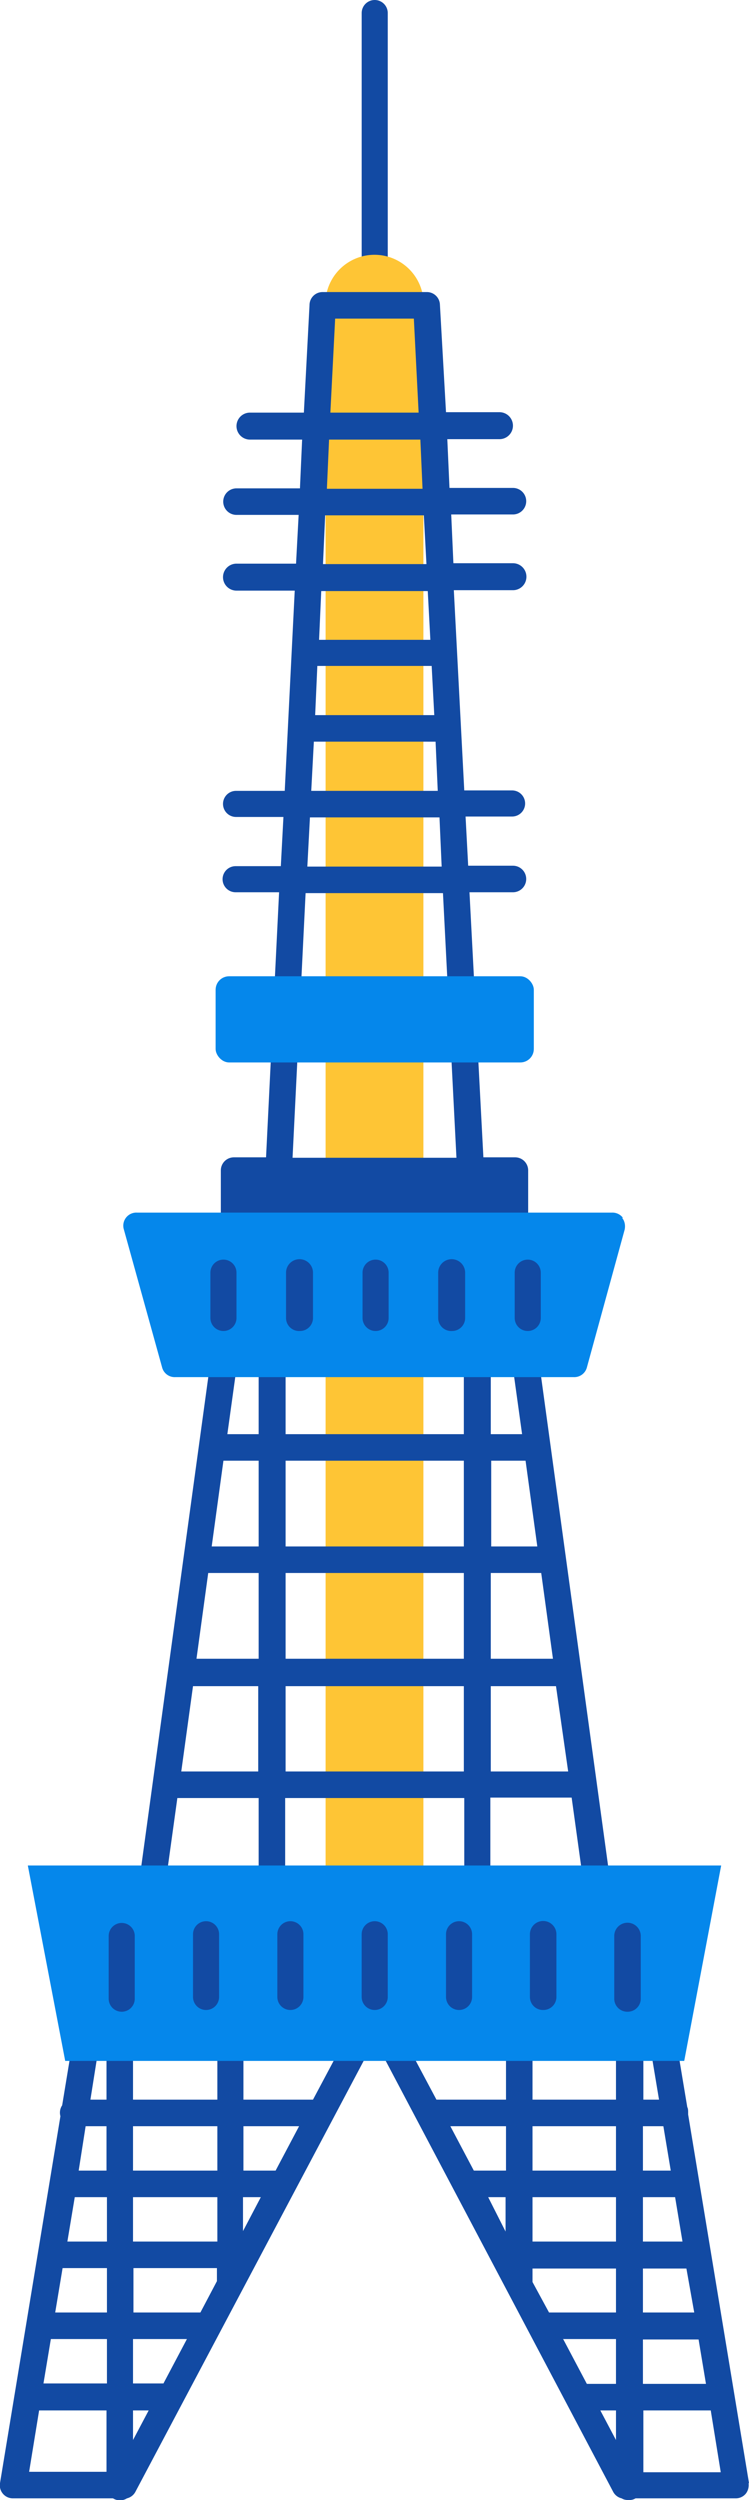
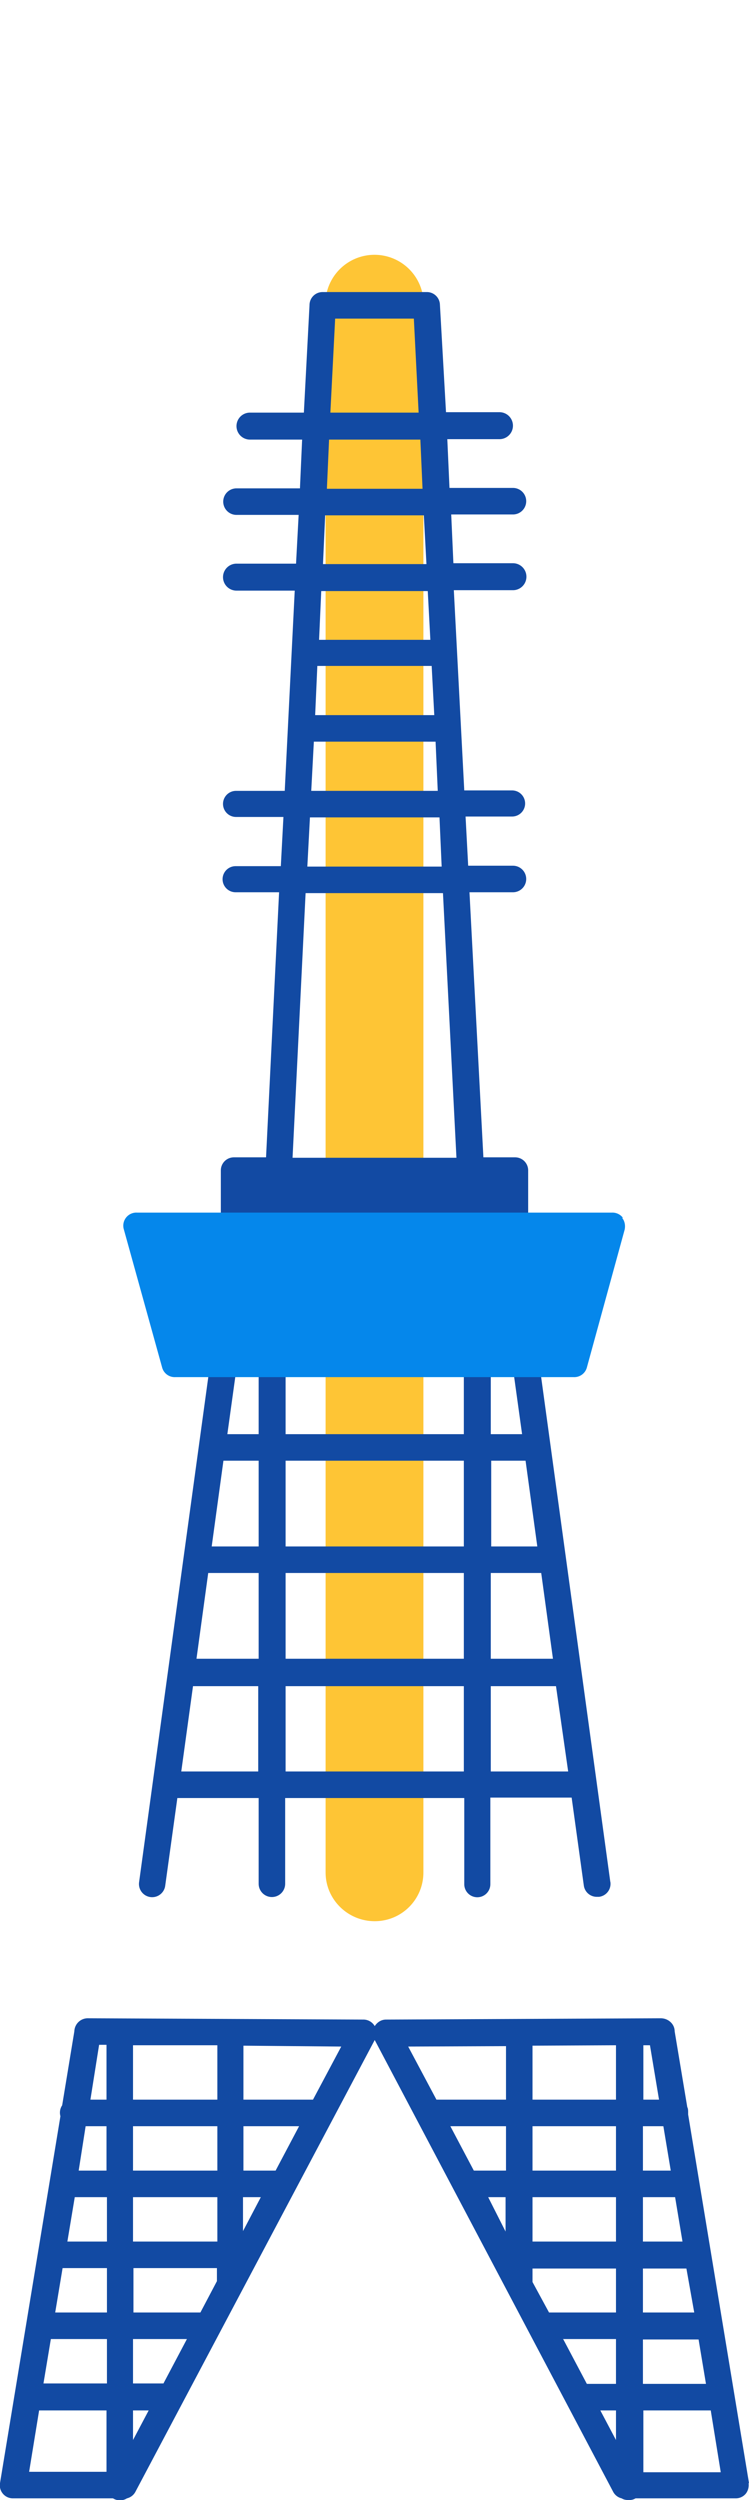
<svg xmlns="http://www.w3.org/2000/svg" width="172.3" height="574.4">
-   <path d="M86.2 78.2a3 3 0 0 1-3-3V3a3 3 0 1 1 6 0v72a3 3 0 0 1-3 3.1Z" style="fill:#124aa3" />
  <path d="M86.2 441.4c-6.2 0-11.3-5-11.3-11.2V70.9a11.3 11.3 0 1 1 22.5 0v359.3c0 6.2-5 11.2-11.2 11.2Z" style="fill:#fec535" />
  <path d="M118.5 265.9h-7.3L108 205h10a3 3 0 1 0 0-6.1h-10.3l-.6-11.3h10.7a3 3 0 1 0 0-6h-11l-2.4-46H118a3 3 0 1 0 0-6.2h-13.7l-.5-11.2h14.2a3 3 0 1 0 0-6.1h-14.6l-.5-11.2h12a3 3 0 1 0 0-6.2h-12.3L101.2 70a3 3 0 0 0-3-2.9h-24a3 3 0 0 0-3 3l-1.3 24.7H57.5a3 3 0 1 0 0 6.2h12l-.5 11.2H54.4a3 3 0 1 0 0 6.1h14.3l-.6 11.2H54.4a3 3 0 1 0 0 6.2h13.4l-2.3 46H54.3a3 3 0 1 0 0 6h10.9l-.6 11.3H54.2a3 3 0 1 0 0 6h10l-3 60.9h-7.4a3 3 0 0 0-3 3v24.7a3 3 0 0 0 3 3h64.7a3 3 0 0 0 3-3v-24.7a3 3 0 0 0-3-3ZM73.1 153h26.2l.6 11.3H72.5L73 153Zm4-79.8h18.1l1.1 21.6H76l1.1-21.6ZM75.7 101h21l.5 11.3h-22l.5-11.3Zm-.9 17.4h22.7l.6 11.2H74.3l.5-11.2Zm23.6 17.4.6 11.2H73.4l.5-11.2h24.5Zm-26.2 34.6H100.2l.5 11.3H71.6l.6-11.3Zm-1 17.4h29.9l.5 11.3H70.7l.6-11.3Zm-.8 17.4h31.5l3.1 60.8H67.3l3-60.8ZM172.3 570.5l-14-84.7v-.4c0-.5 0-.9-.2-1.3l-2.9-17.4c0-1.7-1.5-3-3.2-3l-63.2.3c-1.1 0-2 .6-2.6 1.5a3 3 0 0 0-2.7-1.5l-63.2-.3a3.1 3.1 0 0 0-3.2 3l-2.8 17a3 3 0 0 0-.4 2.5L0 570.5a3 3 0 0 0 3 3.5h23a3 3 0 0 0 3.2 0 3 3 0 0 0 2-1.6l55-103.7L141 572.4a3 3 0 0 0 2 1.6c.5.3 1 .4 1.7.4.5 0 1-.1 1.5-.4h23a3 3 0 0 0 2.3-1c.6-.7.8-1.6.7-2.5Zm-109-71.8H56v-10.2h12.8l-5.4 10.2Zm-17.2 32.6H30.7v-10.2h19.2v3l-3.8 7.2Zm-8.6 16.3h-6.9v-10.2H43l-5.4 10.2Zm-17.8-59.1h4.8v10.2h-6.4l1.6-10.2ZM50 515H30.6v-10.2H50V515Zm-25.4 0h-9.1l1.7-10.2h7.4V515Zm0 6.1v10.2H12.7l1.7-10.2h10.1Zm-12.8 16.3h12.8v10.2H10l1.7-10.2ZM56 504.8H60l-4.1 7.8v-7.8Zm-6.1-6.1H30.6v-10.2H50v10.2Zm-19.3-16.3v-12.5H50v12.5H30.6Zm-6.1-12.6v12.6h-3.7l2-12.6h1.7ZM9 553.8h15.5v14.1H6.7L9 553.8Zm21.6 6.8v-6.8h3.6l-3.6 6.8ZM72 482.4H56V470l22.5.2-6.5 12.2Zm57.5 55h12.2v10.3H135l-5.4-10.2Zm-7-13.2v-3h19.2v10.1h-15.4l-3.8-7Zm19.2-35.7v10.2h-19.2v-10.2h19.2Zm-19.2-6.1V470l19.2-.1v12.5h-19.2Zm0 22.4h19.2V515h-19.2v-10.2Zm25.4 0h7.4L157 515h-9.1v-10.2Zm10 16.4 1.8 10.1h-11.8v-10.1h10Zm-3.6-22.5h-6.4v-10.2h4.7l1.7 10.2Zm-38 0H109l-5.4-10.2h12.8v10.2Zm0 6.1v7.9l-4-7.9h4Zm31.6 32.7h12.8l1.7 10.2h-14.5v-10.2Zm1.6-67.7 2.1 12.6H148v-12.5h1.6Zm-33.1.2v12.4h-16l-6.5-12.2 22.5-.1Zm21.7 83.8h3.6v6.8l-3.6-6.8ZM148 568v-14.2h15.5l2.3 14.2h-17.8ZM140.4 432.4l-16.2-118.1a3 3 0 0 0-6.1.8l2 14.4h-7.2v-14.8a3 3 0 1 0-6.2 0v14.8h-41v-14.8a3 3 0 1 0-6.2 0v14.8h-7.2l2-14.4a3 3 0 1 0-6.1-.8L32 432.4a3 3 0 1 0 6 .9l2.8-20.2h18.7v19.7a3 3 0 1 0 6.1 0v-19.7h41.2v19.8a3 3 0 1 0 6 0V413h18.7l2.8 20.2a3 3 0 0 0 3 2.6h.5a3 3 0 0 0 2.6-3.5Zm-92.5-71h11.6v19.7H45.2l2.7-19.7Zm17.7 0h41.1v19.7h-41v-19.7Zm47.3 0h11.6l2.7 19.7h-14.3v-19.7Zm8-25.8 2.7 19.7H113v-19.7h8Zm-14.2 0v19.7h-41v-19.7h41Zm-47.2 0v19.7H48.7l2.7-19.7h8ZM41.7 407l2.7-19.6h15v19.6H41.8Zm24 0v-19.6h41v19.6h-41Zm47.2 0v-19.6h15l2.8 19.6h-17.8Z" style="fill:#124aa3" />
-   <path d="m6.4 428.6 8.6 44.9h142.4l8.5-44.9H6.4z" style="fill:#0587eb" />
-   <path d="M28 462.2a3 3 0 0 1-3-3v-14.4a3 3 0 1 1 6 0v14.3a3 3 0 0 1-3 3.1ZM47.4 461.8a3 3 0 0 1-3-3v-14.4a3 3 0 1 1 6 0v14.4a3 3 0 0 1-3 3ZM66.8 461.8a3 3 0 0 1-3-3v-14.4a3 3 0 1 1 6 0v14.4a3 3 0 0 1-3 3ZM86.2 461.8a3 3 0 0 1-3-3v-14.4a3 3 0 1 1 6 0v14.4a3 3 0 0 1-3 3ZM105.6 461.8a3 3 0 0 1-3-3v-14.4a3 3 0 1 1 6 0v14.4a3 3 0 0 1-3 3ZM125 461.8a3 3 0 0 1-3.1-3v-14.4a3 3 0 1 1 6.1 0v14.4a3 3 0 0 1-3 3ZM144.3 462.2a3 3 0 0 1-3-3v-14.4a3 3 0 1 1 6.1 0v14.3a3 3 0 0 1-3 3.1Z" style="fill:#124aa3" />
  <path d="M143.3 279.8a3 3 0 0 0-2.5-1.2H31.5a3 3 0 0 0-3 3.9l8.8 31.7a3 3 0 0 0 3 2.2H132a3 3 0 0 0 3-2.2l8.7-31.7c.2-1 0-2-.6-2.7Z" style="fill:#0587eb" />
-   <path d="M86.4 305.8a3 3 0 0 1-3-3v-10.4a3 3 0 1 1 6 0v10.3a3 3 0 0 1-3 3.1ZM104 305.8a3 3 0 0 1-3.2-3v-10.4a3 3 0 1 1 6.2 0v10.3a3 3 0 0 1-3 3.1ZM121.4 305.8a3 3 0 0 1-3-3v-10.4a3 3 0 1 1 6 0v10.3a3 3 0 0 1-3 3.1ZM51.4 305.8a3 3 0 0 1-3-3v-10.4a3 3 0 1 1 6 0v10.3a3 3 0 0 1-3 3.1ZM69 305.8a3 3 0 0 1-3.2-3v-10.4a3 3 0 1 1 6.2 0v10.3a3 3 0 0 1-3 3.1Z" style="fill:#124aa3" />
-   <rect width="73.2" height="19.8" x="49.6" y="224.3" rx="3.1" ry="3.1" style="fill:#0587eb" />
</svg>